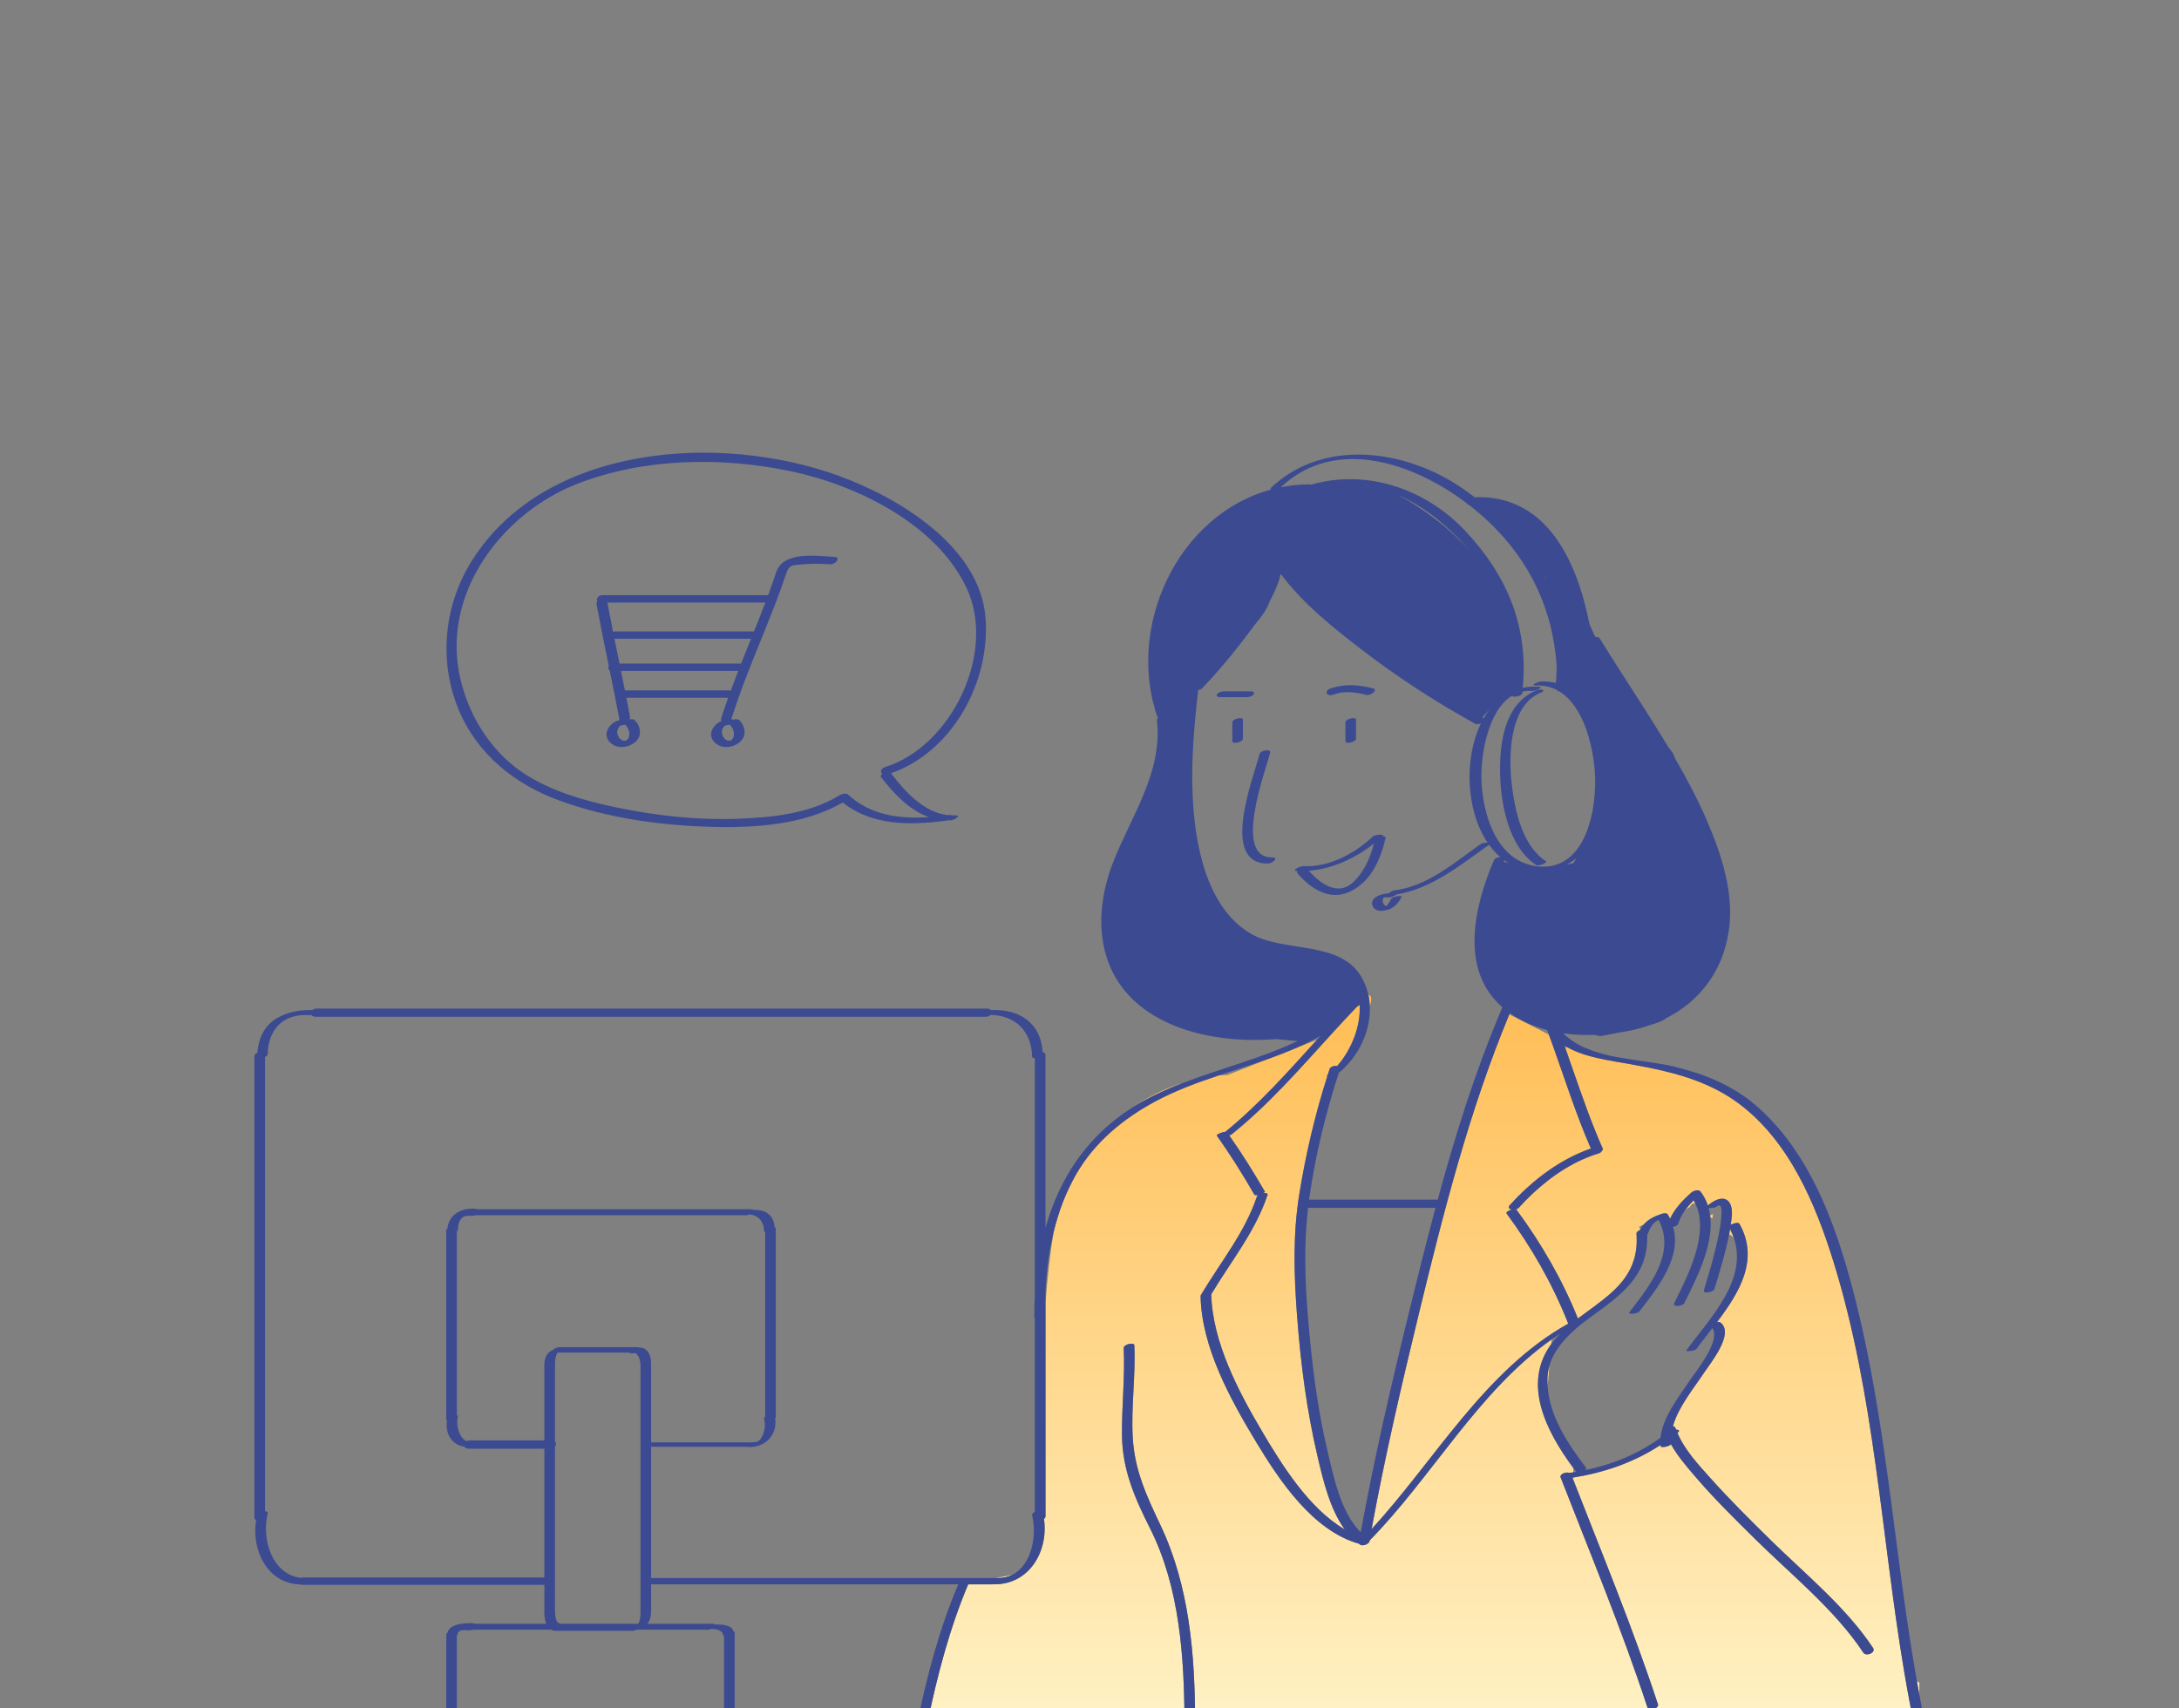
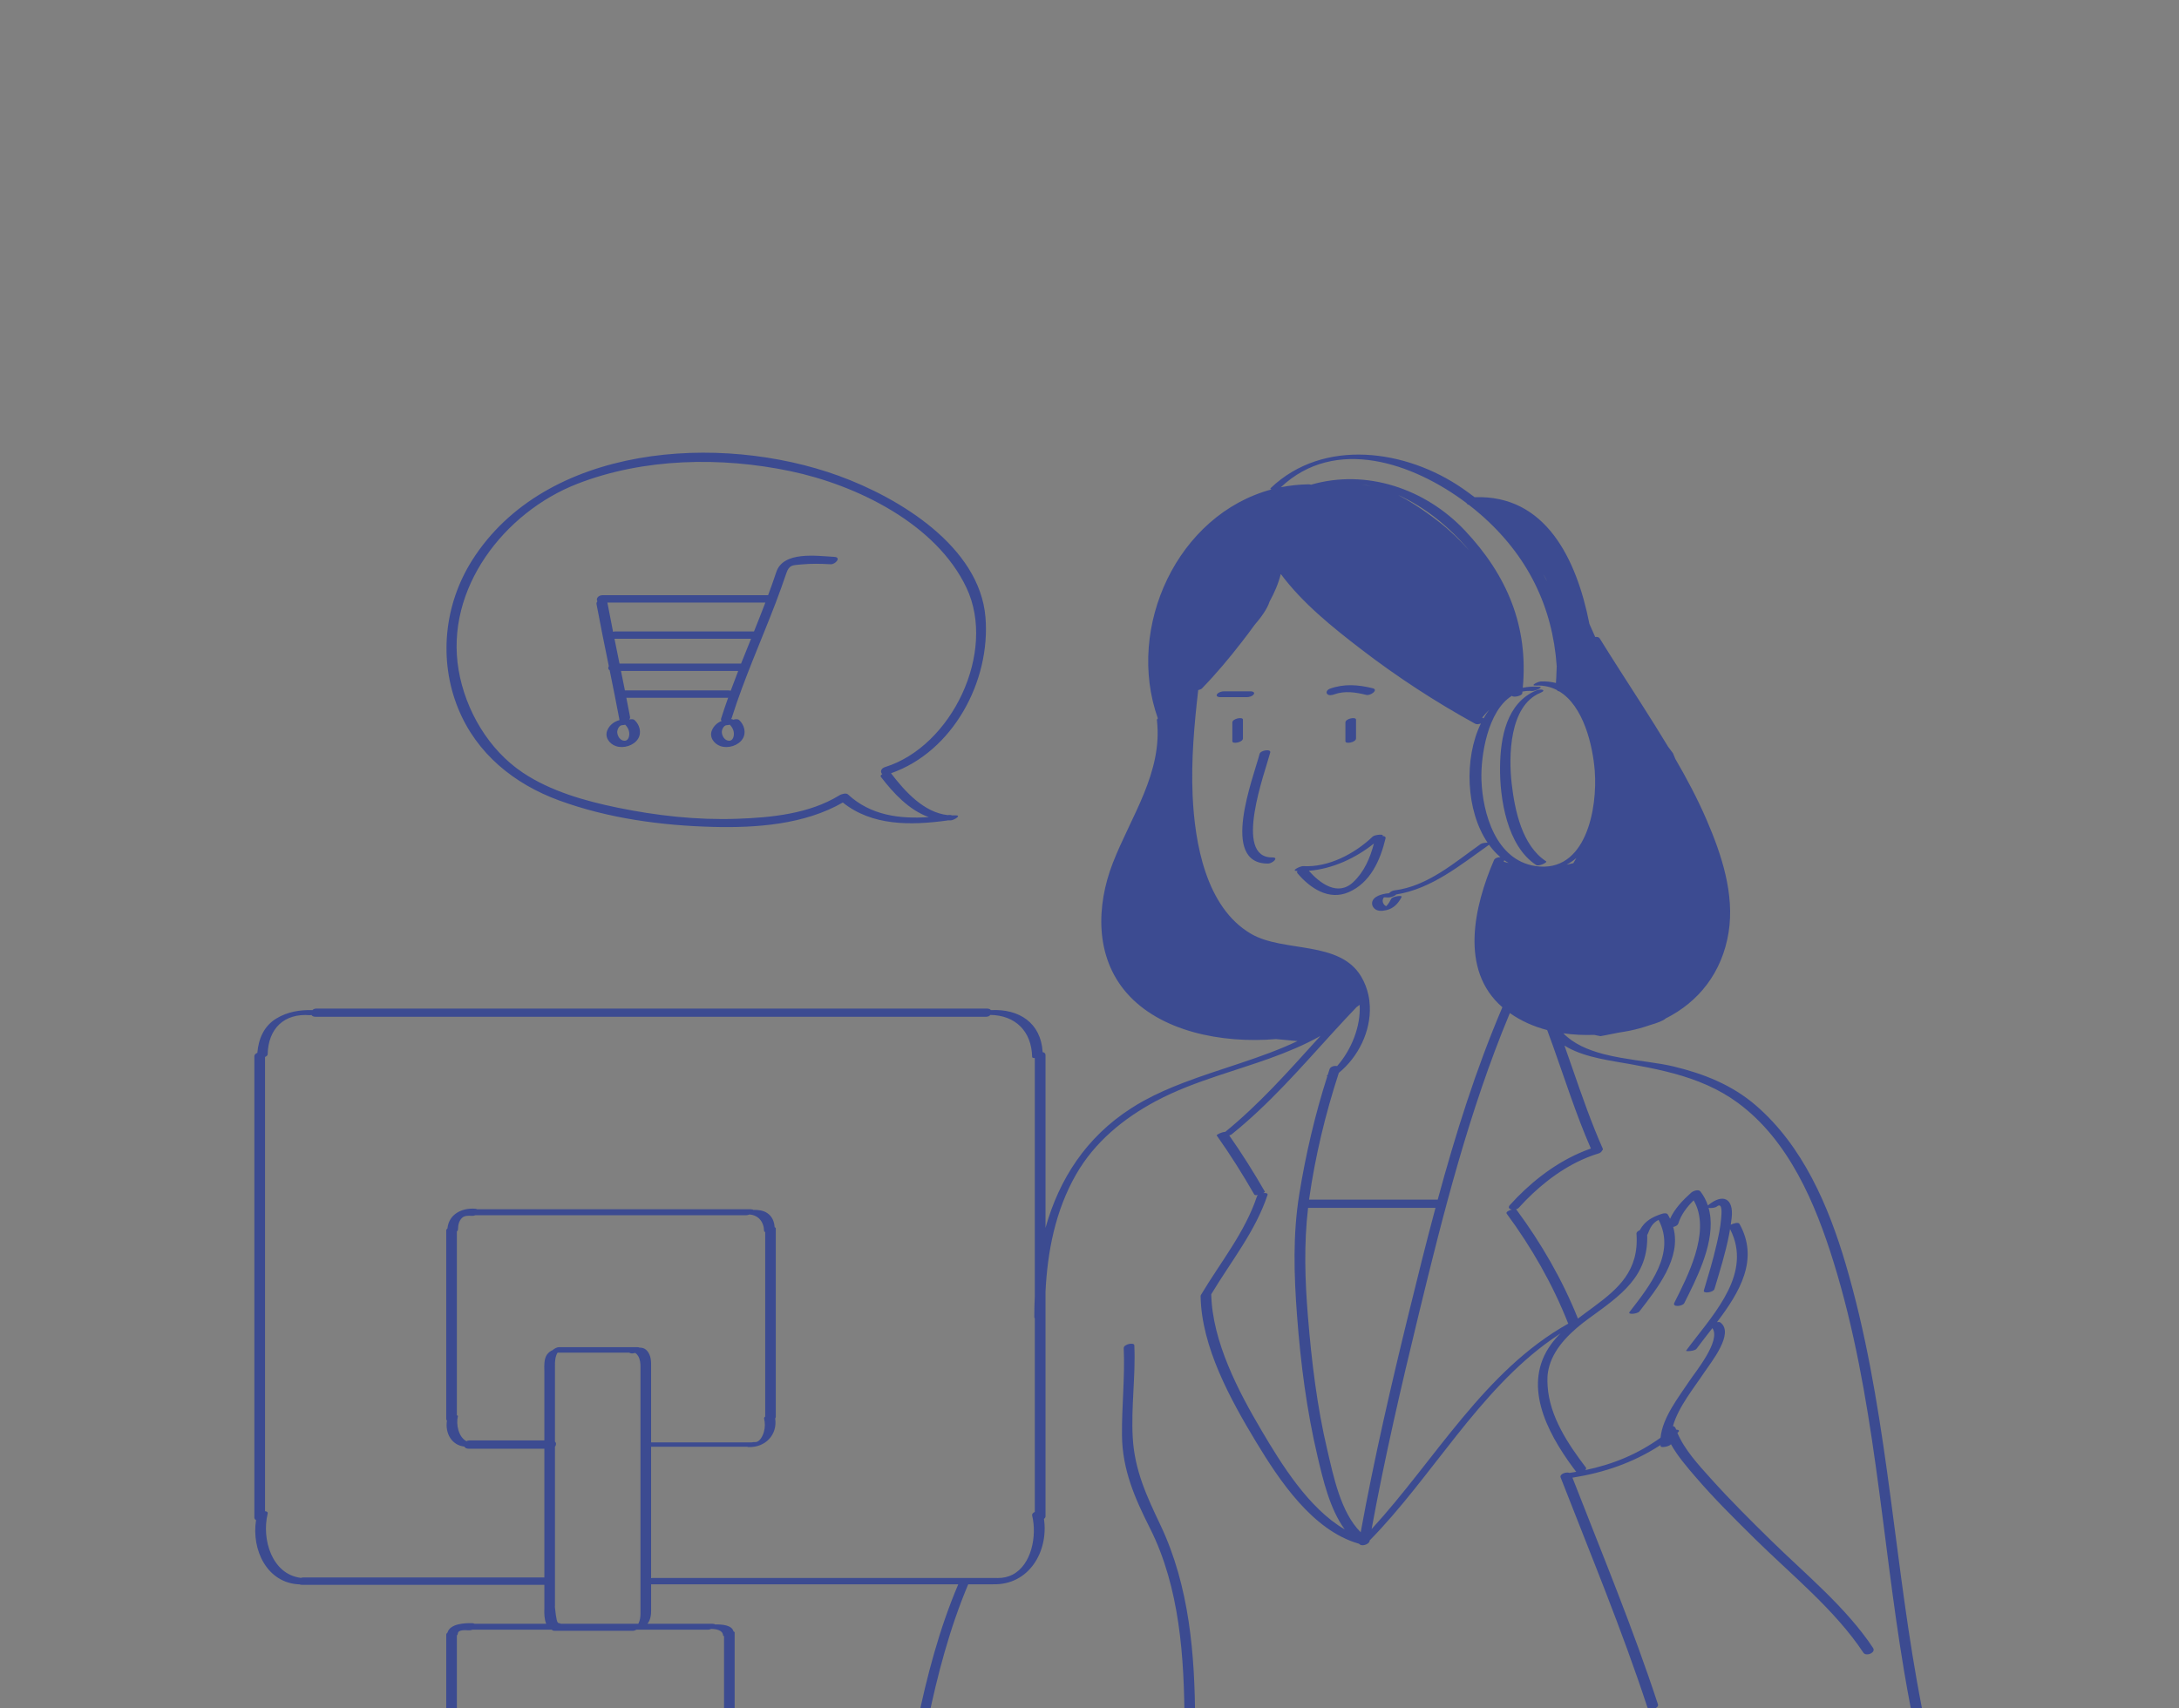
<svg xmlns="http://www.w3.org/2000/svg" width="250" height="196" viewBox="0 0 250 196" fill="none">
  <rect x="0" y="0" width="250" height="196" fill="#808080" stroke="none" />
-   <path d="M193.882 138.522C193.786 138.54 193.69 138.581 193.6 138.655C193.487 138.751 193.382 138.849 193.282 138.95C193.582 138.515 193.935 138.12 194.318 137.741C194.382 137.851 194.441 137.961 194.496 138.076C194.236 138.081 193.962 138.246 193.882 138.522ZM183.962 120.955C184.587 121.119 185.231 121.255 185.879 121.372C185.227 121.223 184.586 121.084 183.962 120.955ZM192.074 140.771C192.039 140.781 192.005 140.79 191.97 140.797C191.979 140.833 191.99 140.869 191.999 140.904C192.015 140.883 192.028 140.86 192.043 140.839C192.053 140.815 192.063 140.793 192.074 140.771ZM196.47 139.78C196.477 139.772 196.484 139.764 196.491 139.755C196.492 139.729 196.494 139.7 196.493 139.673C196.489 139.49 196.531 139.378 196.572 139.316C196.516 139.348 196.423 139.388 196.274 139.43C196.25 139.437 196.229 139.439 196.206 139.443C196.221 139.547 196.233 139.652 196.243 139.758C196.319 139.754 196.396 139.757 196.47 139.78ZM198.494 141.039C198.46 141.242 198.425 141.446 198.386 141.648C198.429 141.664 198.471 141.685 198.514 141.713C198.664 141.813 198.796 141.92 198.919 142.031C198.805 141.702 198.664 141.372 198.494 141.039ZM219.925 192.902C220.017 193.42 220.11 193.937 220.207 194.453V193.11L219.925 192.902ZM141.293 130.185C141.242 130.226 141.146 130.263 141.034 130.292C142.495 132.377 143.85 134.531 145.119 136.739C145.142 136.778 145.069 136.841 144.952 136.907C145.241 136.876 145.491 136.936 145.426 137.129C144.032 141.32 141.213 144.774 138.97 148.521C139.095 153.955 142.077 159.648 144.772 164.206C146.994 167.963 150.131 173.088 154.284 175.505C152.557 173.147 151.782 169.737 151.176 167.178C149.921 161.873 149.224 156.426 148.814 150.994C148.46 146.286 148.316 141.699 149.074 137.018C149.813 132.454 150.876 127.908 152.287 123.498C152.226 123.484 152.209 123.456 152.268 123.411C152.289 123.395 152.309 123.377 152.33 123.361C152.403 123.136 152.472 122.91 152.546 122.686C152.642 122.398 153.094 122.266 153.412 122.335C155.03 120.504 156.145 117.777 155.995 115.311L155.636 115.575C154.707 116.546 153.794 117.532 152.889 118.525C152.836 118.6 152.802 118.649 152.802 118.649L152.761 118.665C149.107 122.677 145.543 126.772 141.293 130.185ZM156.999 114.177C157.093 114.605 157.143 115.038 157.163 115.472C157.395 114.709 157.392 114.21 156.999 114.177ZM179.939 151.886C179.924 151.872 179.912 151.854 179.904 151.835C178.138 147.364 175.717 143.134 172.864 139.27C172.737 139.099 173.105 138.889 173.461 138.802C173.166 138.752 172.971 138.573 173.238 138.278C175.42 135.855 178.124 133.686 181.144 132.345C181.598 132.143 182.059 131.96 182.527 131.797C180.832 127.927 179.572 123.917 178.151 119.95C178.004 119.541 177.854 119.134 177.703 118.726L173.167 116.408C168.553 127.484 165.567 139.314 162.746 150.935C160.773 159.061 158.875 167.238 157.368 175.469C164.691 167.5 170.313 157.272 179.939 151.886ZM135.742 124.262C133.974 124.815 131.909 125.707 129.82 127.152C130.268 126.865 130.728 126.587 131.208 126.323C132.664 125.524 134.188 124.861 135.742 124.262ZM114.445 181.084C115.098 181.093 115.669 180.955 116.161 180.705C115.583 180.855 114.919 180.978 114.254 181.078C114.282 181.078 114.31 181.078 114.339 181.078C114.379 181.077 114.413 181.081 114.445 181.084ZM177.563 159.082L177.763 156.746C177.645 157.157 177.566 157.58 177.545 158.02C177.529 158.378 177.54 158.731 177.563 159.082ZM218.47 191.831C215.832 176.176 215.089 160.073 210.385 144.871C208.296 138.123 205.243 130.846 199.354 126.531C198.268 125.736 197.134 125.098 195.962 124.569C195.62 124.42 195.275 124.273 194.926 124.132C192.455 123.164 189.829 122.619 187.129 122.128C184.829 121.709 182.045 121.392 179.88 120.212C179.77 120.194 179.663 120.178 179.557 120.161C180.689 123.357 181.738 126.575 183.007 129.721C183.29 130.423 183.58 131.122 183.89 131.816C183.924 131.893 183.885 131.972 183.805 132.044C183.746 132.176 183.617 132.302 183.387 132.371C182.748 132.563 182.122 132.803 181.51 133.08C178.736 134.334 176.246 136.384 174.247 138.603C174.168 138.69 174.046 138.749 173.912 138.783C173.952 138.796 173.986 138.815 174.006 138.843C176.841 142.68 179.256 146.862 181.032 151.294L182.883 149.943C185.644 147.894 188.072 145.816 187.757 141.576C187.744 141.403 187.917 141.261 188.136 141.171C188.157 141.131 188.179 141.094 188.202 141.057L188.065 140.757L188.586 140.518C189.101 139.936 189.777 139.581 190.677 139.29C190.858 139.232 191.23 139.167 191.349 139.369C191.447 139.533 191.532 139.696 191.611 139.86C192.159 138.674 193.045 137.75 194.04 136.857C194.248 136.671 194.871 136.436 195.095 136.727C195.474 137.221 195.748 137.751 195.937 138.305C195.946 138.302 195.952 138.297 195.961 138.296C195.98 138.29 195.993 138.286 196.011 138.28C197.706 136.901 198.909 137.552 198.681 139.709C198.652 139.988 198.612 140.265 198.572 140.543C198.894 140.377 199.453 140.234 199.566 140.435C201.876 144.535 199.557 148.335 196.993 151.722C197.148 151.693 197.287 151.693 197.365 151.749C199.067 152.976 196.24 156.419 195.532 157.494C194.409 159.2 192.574 161.415 191.94 163.645C192.084 163.684 192.203 163.769 192.254 163.916C192.27 163.963 192.288 164.008 192.305 164.055C192.59 164.067 192.777 164.165 192.503 164.384C192.485 164.398 192.468 164.41 192.45 164.425C193.274 166.38 194.878 168.103 196.26 169.643C198.476 172.113 200.831 174.454 203.198 176.776C207.16 180.661 211.815 184.453 214.902 189.112C214.931 189.156 214.947 189.199 214.958 189.243C215.075 189.724 214.079 190.091 213.79 189.655C210.513 184.711 205.526 180.72 201.338 176.583C199.022 174.297 196.693 172.002 194.572 169.531C193.565 168.357 192.483 167.115 191.712 165.734C191.531 166 190.55 166.172 190.525 165.962C190.52 165.914 190.52 165.867 190.516 165.82C190.481 165.843 190.446 165.867 190.41 165.89C187.362 167.85 184.068 168.987 180.41 169.57C183.766 178.188 187.336 186.786 190.218 195.573C190.376 196.057 189.163 196.398 189.001 195.899C186.08 186.991 182.451 178.278 179.055 169.543C178.909 169.167 179.66 168.868 180.06 169.021C180.211 168.998 180.363 168.977 180.513 168.953V168.461C177.359 164.202 174.643 158.79 177.976 154.24L178.021 153.705C169.593 159.654 164.28 169.518 157.139 176.78C157.182 177.127 156.393 177.488 156.04 177.248C155.994 177.217 155.951 177.179 155.906 177.146C150.605 175.649 146.769 169.868 144.099 165.445C141.179 160.606 137.848 154.573 137.748 148.759C137.748 148.753 137.75 148.749 137.75 148.743C137.744 148.701 137.756 148.651 137.792 148.59C140.009 144.869 142.827 141.45 144.211 137.291C144.23 137.233 144.276 137.179 144.335 137.132C144.134 137.171 143.959 137.165 143.902 137.068C142.568 134.747 141.142 132.482 139.594 130.297C139.537 130.217 140.192 129.892 140.575 129.889C144.449 126.735 147.751 123.012 151.094 119.323L148.661 120.28C147.664 120.713 146.649 121.108 145.621 121.476L140.818 123.364C140.818 123.364 140.44 123.361 139.787 123.424C137.323 124.249 134.89 125.142 132.612 126.36C128.896 128.347 125.587 131.064 123.467 134.76C122.261 136.861 121.434 139.1 120.878 141.411C120.472 143.843 120.173 146.642 119.953 149.458C119.953 157.639 119.953 165.821 119.953 174.003C119.953 174.119 119.882 174.22 119.776 174.298C120.317 178.036 118.06 181.91 113.947 181.803C113.923 181.807 113.899 181.81 113.877 181.81C112.946 181.81 112.014 181.81 111.083 181.81C108.962 186.829 107.521 192.304 106.43 197.624C106.424 197.654 106.408 197.683 106.389 197.71H135.901C135.873 190.225 135.366 182.168 131.937 175.368C130.201 171.926 128.767 168.651 128.728 164.72C128.694 161.377 129.079 158.056 128.927 154.709C128.906 154.248 130.127 154.004 130.144 154.383C130.305 157.916 129.761 161.447 129.962 164.971C130.178 168.741 131.565 171.691 133.154 175.043C136.472 182.045 137.097 189.901 137.118 197.547C137.118 197.605 137.099 197.66 137.065 197.71H219.565C219.305 196.454 219.064 195.192 218.835 193.927C218.71 193.228 218.588 192.53 218.47 191.831Z" fill="url(#paint0_linear_1098_4803)" />
-   <path d="M145.504 99.097C139.9 99.164 143.801 89.257 144.515 86.511C144.625 86.089 145.852 85.907 145.733 86.362C145.151 88.598 141.445 98.447 145.974 98.393C146.797 98.385 145.966 99.092 145.504 99.097ZM158.965 96.212C158.366 98.716 157.231 101.297 154.735 102.381C152.449 103.373 150.302 101.913 148.868 100.219C148.791 100.128 148.8 100.035 148.859 99.948C148.818 99.946 148.779 99.947 148.737 99.945C148.103 99.906 149.214 99.373 149.511 99.391C152.413 99.565 155.433 97.964 157.492 96.001C157.718 95.785 158.848 95.671 158.619 95.933C158.843 95.939 159.01 96.023 158.965 96.212ZM157.631 96.799C155.524 98.487 152.856 99.713 150.166 99.927C151.442 101.366 153.483 102.898 155.255 101.231C156.529 100.034 157.194 98.456 157.631 96.799ZM154.362 82.908C154.362 83.626 154.362 84.344 154.362 85.062C154.362 85.417 155.579 85.193 155.579 84.736C155.579 84.018 155.579 83.3 155.579 82.582C155.579 82.227 154.362 82.451 154.362 82.908ZM142.605 82.582C142.605 82.226 141.389 82.45 141.389 82.908C141.389 83.626 141.389 84.343 141.389 85.062C141.389 85.417 142.605 85.193 142.605 84.736C142.605 84.018 142.605 83.3 142.605 82.582ZM153.076 79.682C154.294 79.242 155.543 79.444 156.766 79.743C157.242 79.859 158.209 79.155 157.483 78.977C155.8 78.565 154.212 78.442 152.557 79.039C152.353 79.113 152.077 79.396 152.257 79.619C152.452 79.86 152.833 79.77 153.076 79.682ZM143.843 79.674C144.011 79.44 143.702 79.332 143.518 79.332C142.492 79.332 141.466 79.332 140.44 79.332C140.167 79.332 139.805 79.425 139.636 79.66C139.469 79.895 139.777 80.002 139.962 80.002C140.987 80.002 142.013 80.002 143.039 80.002C143.311 80.003 143.675 79.91 143.843 79.674ZM176.297 79.212C172.841 80.646 172.142 84.639 172.102 88.009C172.059 91.654 172.905 97.082 176.245 99.263C176.541 99.456 177.575 98.964 177.391 98.843C174.626 97.039 173.795 92.987 173.44 89.946C173.073 86.793 173.154 80.99 176.724 79.508C177.522 79.177 176.765 79.018 176.297 79.212ZM220.814 197.545C220.888 197.901 219.666 198.2 219.598 197.871C219.586 197.817 219.575 197.762 219.564 197.708C219.305 196.45 219.063 195.189 218.835 193.925C218.709 193.228 218.587 192.53 218.469 191.83C215.831 176.176 215.088 160.072 210.383 144.871C208.295 138.122 205.242 130.846 199.353 126.531C198.267 125.736 197.133 125.098 195.961 124.568C195.619 124.414 195.273 124.268 194.925 124.131C192.454 123.163 189.828 122.619 187.128 122.128C184.827 121.709 182.044 121.392 179.879 120.211C179.747 120.139 179.62 120.062 179.493 119.982C179.514 120.042 179.535 120.101 179.556 120.161C180.688 123.357 181.736 126.574 183.006 129.721C183.289 130.423 183.579 131.122 183.889 131.815C183.923 131.893 183.884 131.971 183.804 132.043C183.745 132.175 183.616 132.301 183.386 132.371C182.747 132.563 182.121 132.803 181.508 133.08C178.735 134.333 176.245 136.384 174.246 138.602C174.167 138.689 174.045 138.748 173.911 138.782C173.951 138.795 173.985 138.813 174.005 138.842C176.84 142.68 179.255 146.86 181.031 151.293C181.033 151.3 181.036 151.306 181.039 151.313C181.652 150.843 182.275 150.393 182.882 149.943C185.643 147.894 188.071 145.816 187.756 141.574C187.743 141.402 187.916 141.259 188.135 141.17C188.157 141.13 188.179 141.093 188.202 141.056C188.319 140.859 188.445 140.677 188.586 140.518C189.101 139.935 189.777 139.58 190.676 139.29C190.858 139.23 191.229 139.167 191.349 139.368C191.447 139.531 191.532 139.695 191.61 139.859C192.159 138.672 193.045 137.75 194.04 136.856C194.247 136.67 194.871 136.435 195.095 136.726C195.474 137.22 195.748 137.75 195.937 138.304C195.941 138.314 195.944 138.326 195.947 138.336C195.963 138.32 195.976 138.306 195.997 138.289C196.001 138.285 196.005 138.283 196.01 138.28C197.705 136.9 198.908 137.551 198.681 139.708C198.652 139.987 198.612 140.264 198.572 140.542C198.893 140.376 199.452 140.233 199.565 140.434C201.875 144.534 199.557 148.334 196.992 151.722C197.148 151.692 197.287 151.692 197.364 151.748C199.067 152.975 196.24 156.417 195.532 157.493C194.408 159.2 192.573 161.414 191.94 163.644C192.084 163.683 192.202 163.768 192.253 163.916C192.269 163.962 192.288 164.008 192.305 164.054C192.589 164.067 192.776 164.164 192.502 164.383C192.485 164.397 192.467 164.41 192.449 164.424C193.273 166.38 194.877 168.102 196.259 169.643C198.475 172.113 200.83 174.454 203.198 176.776C207.159 180.66 211.814 184.452 214.902 189.111C214.93 189.155 214.946 189.198 214.957 189.241C215.075 189.723 214.078 190.091 213.789 189.654C210.512 184.711 205.526 180.719 201.337 176.583C199.021 174.296 196.692 172.001 194.571 169.53C193.564 168.357 192.483 167.115 191.711 165.733C191.531 165.999 190.55 166.171 190.524 165.961C190.519 165.914 190.52 165.866 190.516 165.82C190.48 165.843 190.445 165.866 190.41 165.889C187.361 167.85 184.067 168.987 180.409 169.57C183.765 178.188 187.335 186.785 190.217 195.573C190.376 196.057 189.163 196.397 189 195.899C186.079 186.991 182.45 178.278 179.054 169.543C178.908 169.167 179.659 168.868 180.059 169.02C180.21 168.998 180.362 168.976 180.512 168.953C180.626 168.935 180.738 168.914 180.851 168.895C180.836 168.883 180.821 168.871 180.808 168.856C180.709 168.724 180.611 168.593 180.512 168.461C177.358 164.202 174.643 158.789 177.975 154.239C178.274 153.831 178.617 153.429 179.017 153.036C179.026 153.028 179.034 153.021 179.042 153.012C178.697 153.236 178.357 153.467 178.021 153.703C169.593 159.652 164.28 169.517 157.138 176.779C157.182 177.126 156.393 177.486 156.04 177.247C155.994 177.216 155.951 177.177 155.905 177.144C150.605 175.647 146.769 169.867 144.099 165.444C141.178 160.604 137.848 154.572 137.748 148.758C137.748 148.752 137.75 148.748 137.75 148.742C137.743 148.7 137.756 148.649 137.792 148.589C140.009 144.867 142.827 141.448 144.211 137.291C144.23 137.231 144.276 137.178 144.335 137.131C144.134 137.169 143.959 137.163 143.902 137.066C142.568 134.746 141.142 132.481 139.594 130.296C139.537 130.216 140.192 129.89 140.575 129.887C144.449 126.734 147.751 123.011 151.093 119.322C151.227 119.174 151.361 119.028 151.495 118.88C150.575 119.396 149.628 119.859 148.661 120.279C147.664 120.711 146.649 121.107 145.62 121.475C143.696 122.163 141.732 122.772 139.787 123.423C137.323 124.248 134.89 125.141 132.612 126.359C128.896 128.346 125.587 131.063 123.467 134.759C122.261 136.859 121.433 139.099 120.878 141.41C120.345 143.628 120.066 145.914 119.953 148.209C119.953 148.624 119.953 149.04 119.953 149.458C119.953 157.639 119.953 165.82 119.953 174.002C119.953 174.119 119.882 174.22 119.776 174.297C120.316 178.036 118.06 181.909 113.947 181.803C113.923 181.806 113.899 181.809 113.877 181.809C112.945 181.809 112.014 181.809 111.083 181.809C108.962 186.829 107.521 192.304 106.43 197.624C106.423 197.653 106.408 197.682 106.388 197.71C106.164 198.029 105.141 198.174 105.218 197.796C106.321 192.415 107.781 186.874 109.942 181.809C98.196 181.809 86.449 181.809 74.703 181.809C74.703 182.789 74.703 183.768 74.703 184.748C74.703 184.749 74.705 184.752 74.705 184.753C74.716 185.299 74.633 185.902 74.285 186.334C76.766 186.334 79.246 186.334 81.726 186.334C81.896 186.334 81.992 186.364 82.037 186.411C82.774 186.398 83.978 186.46 84.155 187.212C84.236 187.236 84.288 187.278 84.288 187.345C84.288 190.328 84.288 193.31 84.288 196.294C84.288 196.343 84.271 196.389 84.243 196.432C84.32 196.813 84.062 197.19 83.744 197.408C83.109 197.843 82.328 198.01 81.566 197.994C81.491 197.993 81.359 197.979 81.276 197.933C72.028 197.933 62.78 197.933 53.532 197.933C53.446 197.945 53.361 197.954 53.276 197.956C52.632 197.969 50.949 197.653 51.248 196.688C51.218 196.645 51.199 196.594 51.199 196.529C51.199 193.546 51.199 190.563 51.199 187.58C51.199 187.49 51.257 187.408 51.345 187.339C51.635 186.302 53.381 186.239 54.22 186.269C54.297 186.272 54.376 186.296 54.442 186.333C57.184 186.333 59.926 186.333 62.668 186.333C62.447 185.824 62.434 185.152 62.453 184.644C62.453 184.638 62.455 184.634 62.456 184.628C62.456 183.707 62.456 182.785 62.456 181.864C53.19 181.864 43.924 181.864 34.658 181.864C34.538 181.864 34.444 181.845 34.368 181.814C30.636 181.678 28.836 177.853 29.377 174.433C29.26 174.377 29.182 174.28 29.182 174.129C29.182 156.487 29.182 138.845 29.182 121.204C29.182 121.034 29.332 120.897 29.526 120.814C29.66 119.217 30.274 117.741 31.719 116.869C32.967 116.115 34.403 115.866 35.839 115.917C35.948 115.812 36.105 115.738 36.304 115.738C61.947 115.738 87.589 115.738 113.232 115.738C113.461 115.738 113.608 115.812 113.689 115.917C116.902 115.741 119.433 117.363 119.623 120.732C119.81 120.767 119.953 120.874 119.953 121.075C119.953 127.684 119.953 134.292 119.953 140.901C121.51 135.337 124.602 130.489 129.821 127.153C130.269 126.866 130.729 126.588 131.209 126.324C132.665 125.525 134.188 124.862 135.743 124.263C140.089 122.591 144.693 121.448 148.868 119.468C148.324 119.415 147.436 119.329 146.401 119.24C140.12 119.766 133.09 118.342 129.25 113.931C125.629 109.772 125.766 103.953 127.674 99.035C129.746 93.696 133.418 88.64 132.735 82.647C132.726 82.57 132.768 82.499 132.841 82.436C129.118 71.944 135.124 59.031 145.894 56.161C145.762 56.142 145.701 56.092 145.8 55.997C151.863 50.222 161.357 51.587 167.799 56.049C168.265 56.372 168.728 56.708 169.186 57.057C177.284 56.752 180.879 64.079 182.356 71.598C182.59 72.127 182.818 72.639 183.021 73.096C183.236 73.066 183.442 73.106 183.535 73.256C185.056 75.719 186.64 78.142 188.197 80.583C189.274 82.272 190.352 83.972 191.39 85.697L191.942 86.436L192.21 87.081C193.528 89.345 194.755 91.658 195.791 94.058C197.513 98.043 199.032 102.607 198.322 107.011C197.579 111.614 194.886 114.979 191.1 116.876C191.099 116.878 191.096 116.88 191.095 116.882C190.854 117.119 190.16 117.383 189.286 117.639C188.54 117.902 187.763 118.12 186.958 118.282C186.55 118.363 186.134 118.432 185.716 118.496C184.53 118.742 183.623 118.903 183.623 118.903C183.623 118.903 183.35 118.848 182.898 118.757C181.719 118.796 180.533 118.745 179.37 118.578C180.532 119.779 182.171 120.485 183.962 120.954C184.588 121.118 185.231 121.253 185.879 121.37C188.041 121.763 190.249 121.959 191.982 122.374C195.453 123.205 198.702 124.486 201.436 126.838C206.829 131.482 209.776 138.345 211.75 145.031C216.346 160.6 217.095 176.966 219.926 192.9C220.018 193.417 220.111 193.935 220.208 194.451C220.398 195.486 220.6 196.517 220.814 197.545ZM62.454 165.294C62.454 162.616 62.454 159.938 62.454 157.26C62.434 156.698 62.415 155.923 62.761 155.44C62.93 155.203 63.155 155.039 63.408 154.93C63.573 154.764 63.922 154.591 64.14 154.591C67.123 154.591 70.106 154.591 73.089 154.591C73.232 154.591 73.32 154.611 73.37 154.643C73.649 154.639 73.92 154.707 74.13 154.897C74.603 155.327 74.713 155.994 74.701 156.604C74.701 159.576 74.701 162.549 74.701 165.521C74.701 165.521 74.703 165.521 74.704 165.521C78.547 165.521 82.389 165.521 86.232 165.521C86.369 165.491 86.51 165.479 86.647 165.484C87.174 165.502 87.526 164.744 87.641 164.318C87.78 163.805 87.791 163.304 87.666 162.787C87.646 162.705 87.699 162.625 87.792 162.555C87.792 155.494 87.792 148.433 87.792 141.372C87.716 141.358 87.667 141.329 87.666 141.284C87.641 140.191 87.004 139.434 85.972 139.369C85.859 139.418 85.744 139.451 85.647 139.451C75.283 139.451 64.918 139.451 54.554 139.451C54.408 139.511 54.244 139.534 54.102 139.523C53.745 139.494 53.275 139.49 53 139.766C52.645 140.123 52.557 140.58 52.546 141.069C52.544 141.166 52.493 141.253 52.416 141.324C52.416 148.352 52.416 155.381 52.416 162.41C52.498 162.429 52.546 162.465 52.532 162.522C52.309 163.442 52.596 164.914 53.518 165.382C53.612 165.328 53.729 165.293 53.864 165.293C56.728 165.294 59.591 165.294 62.454 165.294ZM63.635 155.273C63.724 155.267 63.789 155.258 63.843 155.247C63.772 155.26 63.701 155.268 63.635 155.273ZM63.853 155.244C63.898 155.236 63.932 155.228 63.956 155.219C63.955 155.219 63.954 155.219 63.953 155.219C63.92 155.228 63.887 155.239 63.853 155.244ZM73.021 187.015C72.885 187.088 72.738 187.138 72.614 187.138C69.631 187.138 66.648 187.138 63.664 187.138C63.449 187.138 63.347 187.088 63.321 187.015C60.285 187.015 57.249 187.015 54.213 187.015C54.072 187.068 53.917 187.089 53.778 187.084C53.449 187.072 52.563 186.974 52.531 187.451C52.525 187.538 52.482 187.614 52.417 187.681C52.417 190.51 52.417 193.341 52.417 196.172C52.502 196.187 52.557 196.223 52.517 196.298C52.062 197.173 53.515 197.47 54.064 197.459C54.109 197.458 54.139 197.468 54.169 197.476C63.342 197.476 72.516 197.476 81.689 197.476C81.819 197.436 81.954 197.413 82.068 197.415C82.356 197.421 82.707 197.443 82.907 197.192C83.062 196.998 83.073 196.784 82.96 196.567C82.926 196.502 82.975 196.425 83.07 196.354C83.07 193.489 83.07 190.623 83.07 187.757C83.005 187.741 82.963 187.713 82.96 187.67C82.919 187.054 82.165 186.938 81.589 186.927C81.471 186.981 81.351 187.016 81.249 187.016C78.507 187.015 75.763 187.015 73.021 187.015ZM73.229 186.332C73.239 186.314 73.252 186.299 73.262 186.28C73.429 185.933 73.482 185.568 73.485 185.188C73.485 185.187 73.484 185.187 73.484 185.187C73.484 175.768 73.484 166.35 73.484 156.932C73.493 156.486 73.452 155.995 73.213 155.605C73.134 155.474 73.026 155.346 72.892 155.267C72.883 155.261 72.871 155.259 72.861 155.254C72.673 155.31 72.47 155.335 72.299 155.277C72.253 155.262 72.228 155.242 72.21 155.22C69.469 155.22 66.728 155.22 63.987 155.22C63.959 155.246 63.916 155.298 63.873 155.4C63.818 155.532 63.77 155.669 63.742 155.811C63.668 156.184 63.657 156.556 63.671 156.936C63.671 159.766 63.671 162.597 63.671 165.429C63.84 165.583 63.826 165.84 63.671 166.024C63.671 172.121 63.671 178.218 63.671 184.315C63.671 184.344 63.666 184.374 63.657 184.401C63.671 184.44 63.681 184.481 63.678 184.531C63.664 184.925 63.667 185.336 63.778 185.719C63.823 185.872 63.914 186.247 64.117 186.261C64.198 186.266 64.282 186.292 64.352 186.334C67.311 186.332 70.27 186.332 73.229 186.332ZM116.159 180.704C118.355 179.584 118.986 176.242 118.421 173.913C118.38 173.745 118.523 173.597 118.723 173.497C118.723 166.096 118.723 158.695 118.723 151.294C118.688 151.25 118.667 151.197 118.667 151.129C118.665 150.344 118.685 149.562 118.723 148.788C118.723 139.664 118.723 130.541 118.723 121.417C118.551 121.419 118.423 121.382 118.421 121.295C118.353 118.29 116.451 116.509 113.633 116.467C113.525 116.59 113.355 116.679 113.136 116.679C87.493 116.679 61.851 116.679 36.208 116.679C35.963 116.679 35.81 116.595 35.734 116.477C35.664 116.494 35.604 116.503 35.561 116.499C32.587 116.252 30.776 118.043 30.709 120.982C30.707 121.11 30.578 121.216 30.407 121.292C30.407 138.667 30.407 156.041 30.407 173.417C30.609 173.431 30.754 173.515 30.711 173.691C29.991 176.659 31.214 180.668 34.524 181.067C34.6 181.04 34.684 181.023 34.778 181.023C44.003 181.023 53.229 181.023 62.454 181.023C62.454 176.097 62.454 171.172 62.454 166.246C59.56 166.246 56.667 166.246 53.773 166.246C53.5 166.246 53.342 166.141 53.275 166.002C51.813 165.837 51.053 164.471 51.278 163.02C51.228 162.973 51.197 162.912 51.197 162.829C51.197 155.619 51.197 148.409 51.197 141.2C51.197 141.111 51.252 141.031 51.336 140.963C51.498 139.344 52.983 138.579 54.541 138.709C54.612 138.715 54.686 138.736 54.75 138.769C65.207 138.769 75.665 138.769 86.122 138.769C86.284 138.769 86.379 138.796 86.427 138.839C86.983 138.822 87.579 138.897 88.039 139.212C88.596 139.595 88.832 140.179 88.874 140.828C88.956 140.852 89.008 140.895 89.008 140.96C89.008 148.17 89.008 155.38 89.008 162.59C89.008 162.653 88.981 162.71 88.938 162.763C89.222 164.644 87.803 166.126 85.877 166.055C85.814 166.053 85.766 166.039 85.731 166.017C82.054 166.017 78.377 166.017 74.701 166.017C74.701 171.046 74.701 176.074 74.701 181.101C74.755 181.087 74.808 181.078 74.858 181.078C87.989 181.078 101.121 181.078 114.253 181.078C114.281 181.078 114.309 181.078 114.338 181.078C114.378 181.078 114.411 181.081 114.444 181.085C115.097 181.092 115.668 180.955 116.159 180.704ZM170.863 81.445C170.54 81.775 170.26 82.099 170.06 82.341C170.112 82.37 170.163 82.4 170.214 82.428C170.412 82.081 170.629 81.753 170.863 81.445ZM168.552 63.147C166.336 60.527 163.526 58.191 160.389 56.801C161.515 57.375 163.096 58.328 165.125 59.909C166.387 60.891 167.543 62.026 168.552 63.147ZM157.367 55.797C156.975 55.711 156.579 55.638 156.182 55.585L157.367 55.797ZM157.161 115.472C157.286 118.344 155.842 121.288 153.606 123.114C152.068 127.814 150.887 132.719 150.198 137.61C150.196 137.627 150.194 137.643 150.191 137.661C155.111 137.661 160.032 137.661 164.952 137.661C166.991 130.151 169.33 122.708 172.371 115.587C167.409 111.293 169.147 103.965 171.406 98.703C171.501 98.484 171.844 98.358 172.138 98.357C171.656 97.946 171.223 97.471 170.839 96.94C170.835 96.944 170.834 96.946 170.83 96.949C167.549 99.271 164.258 101.997 160.182 102.644C160.153 102.695 160.083 102.738 160.051 102.757C159.817 102.899 159.466 103.013 159.19 102.987C159.106 102.979 159.021 102.973 158.935 102.971C158.917 102.97 158.834 102.973 158.791 102.973C158.781 102.982 158.771 102.99 158.762 103C158.752 103.012 158.733 103.035 158.728 103.043C158.591 103.26 158.605 103.527 158.761 103.759C158.815 103.84 158.915 103.932 159.029 103.991C159.054 103.969 159.078 103.947 159.101 103.923C159.311 103.703 159.466 103.436 159.603 103.166C159.708 102.958 160.119 102.877 160.318 102.842C160.371 102.832 160.898 102.755 160.802 102.945C160.434 103.669 159.888 104.25 159.072 104.44C158.546 104.561 157.918 104.614 157.568 104.121C157.34 103.801 157.381 103.396 157.65 103.115C157.902 102.852 158.292 102.705 158.636 102.617C158.88 102.554 159.129 102.516 159.379 102.501C159.473 102.363 159.734 102.206 159.997 102.173C163.789 101.703 166.868 98.986 169.883 96.853C170.011 96.762 170.396 96.693 170.67 96.697C168.19 93.024 167.944 87.05 169.903 83.022C169.673 83.109 169.413 83.142 169.263 83.059C164.694 80.549 160.285 77.672 156.152 74.494C152.857 71.961 149.455 69.232 146.945 65.865C146.68 66.948 146.222 68.011 145.659 69.034C145.404 69.86 144.699 70.837 143.94 71.714C143.463 72.377 142.979 73.011 142.521 73.606C141.076 75.481 139.547 77.306 137.898 79.005C137.821 79.084 137.657 79.147 137.474 79.187C137.011 83.202 136.656 87.229 136.831 91.257C137.067 96.685 138.336 104.125 143.53 107.157C147.267 109.339 153.687 107.879 156.173 112.068C156.571 112.741 156.838 113.451 156.998 114.178C157.092 114.605 157.142 115.037 157.161 115.472ZM158.698 102.979C158.702 102.977 158.703 102.977 158.707 102.976H158.705C158.703 102.977 158.702 102.977 158.698 102.979ZM177.066 65.884C177.219 66.168 177.365 66.453 177.505 66.741C177.374 66.427 177.227 66.141 177.066 65.884ZM180.851 98.467C180.51 98.758 180.138 99.011 179.738 99.225L180.511 99.054C180.511 99.054 180.636 98.847 180.851 98.467ZM173.089 99.036C172.917 98.934 172.748 98.827 172.587 98.71C172.581 98.739 172.573 98.769 172.56 98.802C172.547 98.831 172.534 98.862 172.522 98.891L173.089 99.036ZM161.661 150.562C162.635 146.587 163.628 142.588 164.697 138.604C159.824 138.604 154.951 138.604 150.078 138.604C149.589 142.787 149.72 146.905 150.065 151.118C150.486 156.241 151.101 161.396 152.286 166.404C152.976 169.319 153.798 173.531 156.115 175.834C157.66 167.355 159.611 158.927 161.661 150.562ZM146.953 55.914C147.97 55.712 149.025 55.595 150.115 55.579C150.24 55.576 150.336 55.594 150.412 55.623C156.748 53.777 163.539 56.076 168.055 60.862C172.921 66.019 175.369 71.883 174.71 78.924C175.298 78.804 175.927 78.761 176.599 78.811C177.2 78.856 176.056 79.311 175.806 79.292C175.402 79.262 175.025 79.291 174.67 79.365C174.662 79.433 174.66 79.499 174.651 79.567C174.616 79.856 173.611 80.08 173.466 79.845C170.684 81.558 169.872 86.748 169.968 89.491C170.103 93.361 171.636 98.7 176.15 99.382C181.976 100.261 183.306 92.746 182.967 88.443C182.736 85.515 181.677 81.013 178.887 79.332C178.758 79.323 178.669 79.285 178.671 79.215C178.671 79.213 178.671 79.21 178.671 79.209C177.97 78.835 177.166 78.634 176.244 78.672C175.441 78.705 176.465 78.213 176.777 78.2C177.402 78.174 177.979 78.24 178.514 78.375C178.527 78.196 178.576 77.477 178.605 76.451C178.13 69.596 175.253 63.721 169.863 59.029C169.438 58.658 168.992 58.295 168.53 57.938C168.385 57.905 168.3 57.829 168.264 57.736C162.159 53.126 153.197 50.018 146.953 55.914ZM154.282 175.505C152.555 173.147 151.78 169.737 151.174 167.178C149.919 161.873 149.222 156.427 148.813 150.995C148.458 146.286 148.314 141.699 149.072 137.018C149.811 132.454 150.874 127.908 152.285 123.499C152.224 123.484 152.207 123.456 152.266 123.412C152.287 123.396 152.308 123.377 152.328 123.361C152.401 123.137 152.47 122.91 152.544 122.686C152.64 122.398 153.092 122.266 153.41 122.335C155.029 120.504 156.143 117.777 155.993 115.311L155.635 115.575C154.705 116.546 153.793 117.533 152.887 118.525C152.844 118.572 152.802 118.619 152.759 118.666C149.105 122.678 145.541 126.772 141.291 130.186C141.239 130.227 141.143 130.264 141.032 130.293C142.492 132.378 143.848 134.532 145.117 136.74C145.139 136.779 145.067 136.842 144.95 136.908C145.239 136.876 145.488 136.937 145.424 137.13C144.03 141.321 141.211 144.774 138.967 148.522C139.092 153.956 142.075 159.649 144.769 164.206C146.992 167.964 150.129 173.088 154.282 175.505ZM182.291 151.296C180.448 152.638 178.418 154.457 177.761 156.746C177.643 157.157 177.564 157.58 177.544 158.02C177.527 158.379 177.538 158.731 177.562 159.082C177.796 162.556 179.885 165.681 181.939 168.388C182.02 168.496 181.978 168.606 181.873 168.701C185.03 168.047 187.858 166.89 190.517 164.984C190.745 162.634 192.628 160.285 193.832 158.464C194.483 157.477 197.488 153.842 196.465 152.409C195.835 153.223 195.208 154.012 194.648 154.774C194.436 155.063 193.37 155.098 193.449 154.993C196.193 151.257 200.578 146.87 198.918 142.031C198.804 141.703 198.664 141.373 198.493 141.04C198.459 141.243 198.424 141.447 198.385 141.649C197.978 143.774 197.318 145.86 196.7 147.923C196.583 148.315 195.366 148.489 195.486 148.087C196.008 146.346 196.537 144.605 196.94 142.832C197.161 141.859 197.387 140.869 197.466 139.872C197.501 139.424 197.692 137.864 196.963 138.46C196.794 138.599 196.295 138.665 196.031 138.605C196.108 138.879 196.165 139.16 196.204 139.445C196.219 139.55 196.232 139.655 196.242 139.76C196.545 143.059 194.575 146.877 193.238 149.541C193.051 149.914 191.829 150.039 192.1 149.497C193.63 146.449 196.174 141.543 194.494 138.076C194.44 137.963 194.381 137.852 194.316 137.742C193.933 138.121 193.581 138.517 193.28 138.951C192.974 139.393 192.722 139.873 192.549 140.421C192.499 140.581 192.297 140.703 192.072 140.772C192.038 140.781 192.003 140.791 191.968 140.798C191.977 140.833 191.988 140.87 191.997 140.905C192.908 144.382 190.183 147.795 188.084 150.503C187.881 150.765 186.681 150.913 186.968 150.542C189.269 147.574 192.3 143.796 190.292 139.986C189.6 140.34 189.338 140.849 189.044 141.617C189.033 141.646 189.011 141.675 188.986 141.702C189.141 146.514 185.905 148.663 182.291 151.296ZM182.525 131.797C180.83 127.927 179.57 123.917 178.149 119.95C178.003 119.541 177.852 119.134 177.701 118.726C177.638 118.553 177.575 118.379 177.51 118.206C175.98 117.805 174.528 117.172 173.23 116.256C173.209 116.306 173.186 116.356 173.165 116.407C168.552 127.484 165.565 139.313 162.745 150.935C160.772 159.061 158.874 167.238 157.366 175.469C164.689 167.499 170.312 157.271 179.938 151.886C179.923 151.872 179.911 151.854 179.903 151.835C178.137 147.364 175.717 143.134 172.863 139.27C172.736 139.099 173.104 138.889 173.46 138.802C173.165 138.752 172.97 138.573 173.237 138.278C175.42 135.855 178.124 133.686 181.143 132.345C181.596 132.143 182.057 131.96 182.525 131.797ZM52.556 81.277C50.308 75.732 50.959 69.381 54.154 64.32C62.588 50.957 82.6 49.644 96.24 54.604C103.123 57.107 112.401 62.695 113.066 70.849C113.662 78.156 109.339 86.252 102.227 88.734C103.825 90.823 105.991 93.233 108.738 93.538C108.758 93.535 108.779 93.533 108.799 93.53C109.009 93.502 109.138 93.522 109.206 93.57C109.337 93.572 109.466 93.578 109.599 93.57C110.411 93.527 109.461 94.12 109.093 94.139C108.972 94.146 108.855 94.141 108.737 94.141C108.699 94.15 108.661 94.159 108.622 94.165C104.482 94.723 100.065 94.787 96.698 92.091C92.303 94.62 86.766 95.019 81.811 94.89C75.871 94.737 69.754 93.907 64.148 91.855C59 89.97 54.671 86.493 52.556 81.277ZM52.616 76.883C53.4 81.496 56.05 86.043 59.997 88.674C63.189 90.801 67.114 91.913 70.835 92.679C75.335 93.605 79.972 94.123 84.571 93.959C88.512 93.819 92.827 93.394 96.267 91.29C96.547 91.102 97.085 90.975 97.278 91.155C99.885 93.575 103.211 93.993 106.561 93.765C104.316 92.969 102.518 91.047 101.065 89.145C100.986 89.041 101.072 88.926 101.225 88.83C100.978 88.629 101.036 88.181 101.538 88.026C109.183 85.659 114.378 74.845 110.886 67.451C107.41 60.09 98.257 55.654 90.69 54.068C82.754 52.403 73.84 52.551 66.209 55.53C57.859 58.789 51.033 67.555 52.616 76.883ZM68.547 68.997C68.338 68.754 68.612 68.303 69.108 68.303C75.448 68.303 81.788 68.303 88.127 68.303C88.454 67.421 88.772 66.538 89.066 65.645C89.865 63.224 93.673 63.791 95.727 63.904C96.552 63.95 95.861 64.781 95.295 64.75C94.181 64.688 93.046 64.662 91.935 64.772C90.957 64.868 90.553 64.797 90.224 65.761C89.84 66.886 89.443 68.004 89.02 69.114C87.337 73.527 85.378 77.856 83.96 82.367C83.943 82.42 83.912 82.468 83.874 82.513C83.959 82.514 84.055 82.54 84.126 82.588C84.381 82.511 84.662 82.5 84.799 82.624C85.38 83.154 85.648 84.064 85.211 84.772C84.719 85.567 83.544 85.917 82.671 85.623C81.922 85.371 81.337 84.589 81.688 83.785C81.915 83.264 82.318 82.926 82.797 82.729C82.726 82.673 82.693 82.59 82.73 82.472C82.984 81.663 83.259 80.863 83.542 80.066C83.512 80.069 83.483 80.073 83.451 80.073C79.588 80.073 75.724 80.073 71.861 80.073C72.004 80.8 72.148 81.527 72.284 82.256C72.306 82.373 72.266 82.479 72.191 82.569C72.427 82.509 72.672 82.509 72.797 82.623C73.378 83.153 73.647 84.064 73.209 84.771C72.718 85.566 71.543 85.916 70.67 85.622C69.92 85.37 69.336 84.588 69.686 83.784C69.958 83.163 70.478 82.8 71.083 82.63C71.077 82.614 71.07 82.6 71.067 82.582C70.714 80.689 70.332 78.803 69.948 76.918C69.764 76.81 69.749 76.612 69.852 76.443C69.368 74.073 68.882 71.704 68.439 69.327C68.417 69.202 68.463 69.09 68.547 68.997ZM72.194 84.328C72.231 83.873 72.042 83.475 71.728 83.164C71.611 83.193 71.492 83.212 71.382 83.216C71.021 83.228 70.791 83.749 70.817 84.062C70.853 84.491 71.156 84.99 71.641 85.004C71.968 85.014 72.161 84.727 72.194 84.328ZM84.195 84.328C84.233 83.873 84.043 83.475 83.729 83.164C83.612 83.193 83.493 83.212 83.383 83.216C83.022 83.228 82.791 83.749 82.818 84.062C82.853 84.491 83.157 84.99 83.642 85.004C83.969 85.014 84.162 84.727 84.195 84.328ZM84.695 76.996C80.213 76.996 75.73 76.996 71.247 76.996C71.398 77.739 71.549 78.482 71.696 79.226C75.654 79.226 79.612 79.226 83.57 79.226C83.676 79.226 83.763 79.241 83.835 79.265C84.115 78.506 84.4 77.749 84.695 76.996ZM86.169 73.303C80.946 73.303 75.723 73.303 70.499 73.303C70.691 74.252 70.883 75.201 71.076 76.148C75.726 76.148 80.376 76.148 85.025 76.148C85.402 75.199 85.786 74.251 86.169 73.303ZM69.686 69.149C69.896 70.269 70.114 71.388 70.338 72.506C70.417 72.476 70.506 72.457 70.605 72.457C75.907 72.457 81.209 72.457 86.511 72.457C86.954 71.358 87.388 70.256 87.809 69.149C81.768 69.149 75.727 69.149 69.686 69.149ZM129.961 164.969C129.76 161.445 130.303 157.914 130.143 154.381C130.126 154.003 128.905 154.246 128.926 154.707C129.078 158.054 128.693 161.374 128.727 164.718C128.766 168.649 130.199 171.923 131.936 175.366C135.365 182.165 135.872 190.222 135.9 197.708C135.9 197.762 135.901 197.817 135.901 197.871C135.902 198.192 136.832 198.057 137.065 197.708C137.099 197.658 137.118 197.603 137.118 197.544C137.096 189.898 136.471 182.042 133.154 175.039C131.564 171.689 130.177 168.738 129.961 164.969Z" fill="#3C4B91" />
+   <path d="M145.504 99.097C139.9 99.164 143.801 89.257 144.515 86.511C144.625 86.089 145.852 85.907 145.733 86.362C145.151 88.598 141.445 98.447 145.974 98.393C146.797 98.385 145.966 99.092 145.504 99.097ZM158.965 96.212C158.366 98.716 157.231 101.297 154.735 102.381C152.449 103.373 150.302 101.913 148.868 100.219C148.791 100.128 148.8 100.035 148.859 99.948C148.818 99.946 148.779 99.947 148.737 99.945C148.103 99.906 149.214 99.373 149.511 99.391C152.413 99.565 155.433 97.964 157.492 96.001C157.718 95.785 158.848 95.671 158.619 95.933C158.843 95.939 159.01 96.023 158.965 96.212ZM157.631 96.799C155.524 98.487 152.856 99.713 150.166 99.927C151.442 101.366 153.483 102.898 155.255 101.231C156.529 100.034 157.194 98.456 157.631 96.799ZM154.362 82.908C154.362 83.626 154.362 84.344 154.362 85.062C154.362 85.417 155.579 85.193 155.579 84.736C155.579 84.018 155.579 83.3 155.579 82.582C155.579 82.227 154.362 82.451 154.362 82.908ZM142.605 82.582C142.605 82.226 141.389 82.45 141.389 82.908C141.389 83.626 141.389 84.343 141.389 85.062C141.389 85.417 142.605 85.193 142.605 84.736C142.605 84.018 142.605 83.3 142.605 82.582ZM153.076 79.682C154.294 79.242 155.543 79.444 156.766 79.743C157.242 79.859 158.209 79.155 157.483 78.977C155.8 78.565 154.212 78.442 152.557 79.039C152.353 79.113 152.077 79.396 152.257 79.619C152.452 79.86 152.833 79.77 153.076 79.682ZM143.843 79.674C144.011 79.44 143.702 79.332 143.518 79.332C142.492 79.332 141.466 79.332 140.44 79.332C140.167 79.332 139.805 79.425 139.636 79.66C139.469 79.895 139.777 80.002 139.962 80.002C140.987 80.002 142.013 80.002 143.039 80.002C143.311 80.003 143.675 79.91 143.843 79.674ZM176.297 79.212C172.841 80.646 172.142 84.639 172.102 88.009C172.059 91.654 172.905 97.082 176.245 99.263C176.541 99.456 177.575 98.964 177.391 98.843C174.626 97.039 173.795 92.987 173.44 89.946C173.073 86.793 173.154 80.99 176.724 79.508C177.522 79.177 176.765 79.018 176.297 79.212ZM220.814 197.545C220.888 197.901 219.666 198.2 219.598 197.871C219.586 197.817 219.575 197.762 219.564 197.708C219.305 196.45 219.063 195.189 218.835 193.925C218.709 193.228 218.587 192.53 218.469 191.83C215.831 176.176 215.088 160.072 210.383 144.871C208.295 138.122 205.242 130.846 199.353 126.531C198.267 125.736 197.133 125.098 195.961 124.568C195.619 124.414 195.273 124.268 194.925 124.131C192.454 123.163 189.828 122.619 187.128 122.128C184.827 121.709 182.044 121.392 179.879 120.211C179.747 120.139 179.62 120.062 179.493 119.982C179.514 120.042 179.535 120.101 179.556 120.161C180.688 123.357 181.736 126.574 183.006 129.721C183.289 130.423 183.579 131.122 183.889 131.815C183.923 131.893 183.884 131.971 183.804 132.043C183.745 132.175 183.616 132.301 183.386 132.371C182.747 132.563 182.121 132.803 181.508 133.08C178.735 134.333 176.245 136.384 174.246 138.602C174.167 138.689 174.045 138.748 173.911 138.782C173.951 138.795 173.985 138.813 174.005 138.842C176.84 142.68 179.255 146.86 181.031 151.293C181.033 151.3 181.036 151.306 181.039 151.313C181.652 150.843 182.275 150.393 182.882 149.943C185.643 147.894 188.071 145.816 187.756 141.574C187.743 141.402 187.916 141.259 188.135 141.17C188.157 141.13 188.179 141.093 188.202 141.056C188.319 140.859 188.445 140.677 188.586 140.518C189.101 139.935 189.777 139.58 190.676 139.29C190.858 139.23 191.229 139.167 191.349 139.368C191.447 139.531 191.532 139.695 191.61 139.859C192.159 138.672 193.045 137.75 194.04 136.856C194.247 136.67 194.871 136.435 195.095 136.726C195.474 137.22 195.748 137.75 195.937 138.304C195.941 138.314 195.944 138.326 195.947 138.336C195.963 138.32 195.976 138.306 195.997 138.289C196.001 138.285 196.005 138.283 196.01 138.28C197.705 136.9 198.908 137.551 198.681 139.708C198.652 139.987 198.612 140.264 198.572 140.542C198.893 140.376 199.452 140.233 199.565 140.434C201.875 144.534 199.557 148.334 196.992 151.722C197.148 151.692 197.287 151.692 197.364 151.748C199.067 152.975 196.24 156.417 195.532 157.493C194.408 159.2 192.573 161.414 191.94 163.644C192.084 163.683 192.202 163.768 192.253 163.916C192.269 163.962 192.288 164.008 192.305 164.054C192.589 164.067 192.776 164.164 192.502 164.383C192.485 164.397 192.467 164.41 192.449 164.424C193.273 166.38 194.877 168.102 196.259 169.643C198.475 172.113 200.83 174.454 203.198 176.776C207.159 180.66 211.814 184.452 214.902 189.111C214.93 189.155 214.946 189.198 214.957 189.241C215.075 189.723 214.078 190.091 213.789 189.654C210.512 184.711 205.526 180.719 201.337 176.583C199.021 174.296 196.692 172.001 194.571 169.53C193.564 168.357 192.483 167.115 191.711 165.733C191.531 165.999 190.55 166.171 190.524 165.961C190.519 165.914 190.52 165.866 190.516 165.82C190.48 165.843 190.445 165.866 190.41 165.889C187.361 167.85 184.067 168.987 180.409 169.57C183.765 178.188 187.335 186.785 190.217 195.573C190.376 196.057 189.163 196.397 189 195.899C186.079 186.991 182.45 178.278 179.054 169.543C178.908 169.167 179.659 168.868 180.059 169.02C180.21 168.998 180.362 168.976 180.512 168.953C180.626 168.935 180.738 168.914 180.851 168.895C180.836 168.883 180.821 168.871 180.808 168.856C180.709 168.724 180.611 168.593 180.512 168.461C177.358 164.202 174.643 158.789 177.975 154.239C178.274 153.831 178.617 153.429 179.017 153.036C179.026 153.028 179.034 153.021 179.042 153.012C178.697 153.236 178.357 153.467 178.021 153.703C169.593 159.652 164.28 169.517 157.138 176.779C157.182 177.126 156.393 177.486 156.04 177.247C155.994 177.216 155.951 177.177 155.905 177.144C150.605 175.647 146.769 169.867 144.099 165.444C141.178 160.604 137.848 154.572 137.748 148.758C137.748 148.752 137.75 148.748 137.75 148.742C137.743 148.7 137.756 148.649 137.792 148.589C140.009 144.867 142.827 141.448 144.211 137.291C144.23 137.231 144.276 137.178 144.335 137.131C144.134 137.169 143.959 137.163 143.902 137.066C142.568 134.746 141.142 132.481 139.594 130.296C139.537 130.216 140.192 129.89 140.575 129.887C144.449 126.734 147.751 123.011 151.093 119.322C151.227 119.174 151.361 119.028 151.495 118.88C150.575 119.396 149.628 119.859 148.661 120.279C147.664 120.711 146.649 121.107 145.62 121.475C143.696 122.163 141.732 122.772 139.787 123.423C137.323 124.248 134.89 125.141 132.612 126.359C128.896 128.346 125.587 131.063 123.467 134.759C122.261 136.859 121.433 139.099 120.878 141.41C120.345 143.628 120.066 145.914 119.953 148.209C119.953 148.624 119.953 149.04 119.953 149.458C119.953 157.639 119.953 165.82 119.953 174.002C119.953 174.119 119.882 174.22 119.776 174.297C120.316 178.036 118.06 181.909 113.947 181.803C113.923 181.806 113.899 181.809 113.877 181.809C112.945 181.809 112.014 181.809 111.083 181.809C108.962 186.829 107.521 192.304 106.43 197.624C106.423 197.653 106.408 197.682 106.388 197.71C106.164 198.029 105.141 198.174 105.218 197.796C106.321 192.415 107.781 186.874 109.942 181.809C98.196 181.809 86.449 181.809 74.703 181.809C74.703 182.789 74.703 183.768 74.703 184.748C74.703 184.749 74.705 184.752 74.705 184.753C74.716 185.299 74.633 185.902 74.285 186.334C76.766 186.334 79.246 186.334 81.726 186.334C81.896 186.334 81.992 186.364 82.037 186.411C82.774 186.398 83.978 186.46 84.155 187.212C84.236 187.236 84.288 187.278 84.288 187.345C84.288 190.328 84.288 193.31 84.288 196.294C84.288 196.343 84.271 196.389 84.243 196.432C84.32 196.813 84.062 197.19 83.744 197.408C83.109 197.843 82.328 198.01 81.566 197.994C81.491 197.993 81.359 197.979 81.276 197.933C72.028 197.933 62.78 197.933 53.532 197.933C53.446 197.945 53.361 197.954 53.276 197.956C52.632 197.969 50.949 197.653 51.248 196.688C51.218 196.645 51.199 196.594 51.199 196.529C51.199 193.546 51.199 190.563 51.199 187.58C51.199 187.49 51.257 187.408 51.345 187.339C51.635 186.302 53.381 186.239 54.22 186.269C54.297 186.272 54.376 186.296 54.442 186.333C57.184 186.333 59.926 186.333 62.668 186.333C62.447 185.824 62.434 185.152 62.453 184.644C62.453 184.638 62.455 184.634 62.456 184.628C62.456 183.707 62.456 182.785 62.456 181.864C53.19 181.864 43.924 181.864 34.658 181.864C34.538 181.864 34.444 181.845 34.368 181.814C30.636 181.678 28.836 177.853 29.377 174.433C29.26 174.377 29.182 174.28 29.182 174.129C29.182 156.487 29.182 138.845 29.182 121.204C29.182 121.034 29.332 120.897 29.526 120.814C29.66 119.217 30.274 117.741 31.719 116.869C32.967 116.115 34.403 115.866 35.839 115.917C35.948 115.812 36.105 115.738 36.304 115.738C61.947 115.738 87.589 115.738 113.232 115.738C113.461 115.738 113.608 115.812 113.689 115.917C116.902 115.741 119.433 117.363 119.623 120.732C119.81 120.767 119.953 120.874 119.953 121.075C119.953 127.684 119.953 134.292 119.953 140.901C121.51 135.337 124.602 130.489 129.821 127.153C130.269 126.866 130.729 126.588 131.209 126.324C132.665 125.525 134.188 124.862 135.743 124.263C140.089 122.591 144.693 121.448 148.868 119.468C148.324 119.415 147.436 119.329 146.401 119.24C140.12 119.766 133.09 118.342 129.25 113.931C125.629 109.772 125.766 103.953 127.674 99.035C129.746 93.696 133.418 88.64 132.735 82.647C132.726 82.57 132.768 82.499 132.841 82.436C129.118 71.944 135.124 59.031 145.894 56.161C145.762 56.142 145.701 56.092 145.8 55.997C151.863 50.222 161.357 51.587 167.799 56.049C168.265 56.372 168.728 56.708 169.186 57.057C177.284 56.752 180.879 64.079 182.356 71.598C182.59 72.127 182.818 72.639 183.021 73.096C183.236 73.066 183.442 73.106 183.535 73.256C185.056 75.719 186.64 78.142 188.197 80.583C189.274 82.272 190.352 83.972 191.39 85.697L191.942 86.436L192.21 87.081C193.528 89.345 194.755 91.658 195.791 94.058C197.513 98.043 199.032 102.607 198.322 107.011C197.579 111.614 194.886 114.979 191.1 116.876C191.099 116.878 191.096 116.88 191.095 116.882C190.854 117.119 190.16 117.383 189.286 117.639C188.54 117.902 187.763 118.12 186.958 118.282C186.55 118.363 186.134 118.432 185.716 118.496C184.53 118.742 183.623 118.903 183.623 118.903C183.623 118.903 183.35 118.848 182.898 118.757C181.719 118.796 180.533 118.745 179.37 118.578C180.532 119.779 182.171 120.485 183.962 120.954C184.588 121.118 185.231 121.253 185.879 121.37C188.041 121.763 190.249 121.959 191.982 122.374C195.453 123.205 198.702 124.486 201.436 126.838C206.829 131.482 209.776 138.345 211.75 145.031C216.346 160.6 217.095 176.966 219.926 192.9C220.018 193.417 220.111 193.935 220.208 194.451C220.398 195.486 220.6 196.517 220.814 197.545ZM62.454 165.294C62.454 162.616 62.454 159.938 62.454 157.26C62.434 156.698 62.415 155.923 62.761 155.44C62.93 155.203 63.155 155.039 63.408 154.93C63.573 154.764 63.922 154.591 64.14 154.591C67.123 154.591 70.106 154.591 73.089 154.591C73.232 154.591 73.32 154.611 73.37 154.643C73.649 154.639 73.92 154.707 74.13 154.897C74.603 155.327 74.713 155.994 74.701 156.604C74.701 159.576 74.701 162.549 74.701 165.521C74.701 165.521 74.703 165.521 74.704 165.521C78.547 165.521 82.389 165.521 86.232 165.521C86.369 165.491 86.51 165.479 86.647 165.484C87.174 165.502 87.526 164.744 87.641 164.318C87.78 163.805 87.791 163.304 87.666 162.787C87.646 162.705 87.699 162.625 87.792 162.555C87.792 155.494 87.792 148.433 87.792 141.372C87.716 141.358 87.667 141.329 87.666 141.284C87.641 140.191 87.004 139.434 85.972 139.369C85.859 139.418 85.744 139.451 85.647 139.451C75.283 139.451 64.918 139.451 54.554 139.451C54.408 139.511 54.244 139.534 54.102 139.523C53.745 139.494 53.275 139.49 53 139.766C52.645 140.123 52.557 140.58 52.546 141.069C52.544 141.166 52.493 141.253 52.416 141.324C52.416 148.352 52.416 155.381 52.416 162.41C52.498 162.429 52.546 162.465 52.532 162.522C52.309 163.442 52.596 164.914 53.518 165.382C53.612 165.328 53.729 165.293 53.864 165.293C56.728 165.294 59.591 165.294 62.454 165.294ZM63.635 155.273C63.724 155.267 63.789 155.258 63.843 155.247C63.772 155.26 63.701 155.268 63.635 155.273ZM63.853 155.244C63.898 155.236 63.932 155.228 63.956 155.219C63.955 155.219 63.954 155.219 63.953 155.219C63.92 155.228 63.887 155.239 63.853 155.244ZM73.021 187.015C72.885 187.088 72.738 187.138 72.614 187.138C69.631 187.138 66.648 187.138 63.664 187.138C63.449 187.138 63.347 187.088 63.321 187.015C60.285 187.015 57.249 187.015 54.213 187.015C54.072 187.068 53.917 187.089 53.778 187.084C53.449 187.072 52.563 186.974 52.531 187.451C52.525 187.538 52.482 187.614 52.417 187.681C52.417 190.51 52.417 193.341 52.417 196.172C52.502 196.187 52.557 196.223 52.517 196.298C52.062 197.173 53.515 197.47 54.064 197.459C54.109 197.458 54.139 197.468 54.169 197.476C63.342 197.476 72.516 197.476 81.689 197.476C81.819 197.436 81.954 197.413 82.068 197.415C82.356 197.421 82.707 197.443 82.907 197.192C83.062 196.998 83.073 196.784 82.96 196.567C82.926 196.502 82.975 196.425 83.07 196.354C83.07 193.489 83.07 190.623 83.07 187.757C83.005 187.741 82.963 187.713 82.96 187.67C82.919 187.054 82.165 186.938 81.589 186.927C81.471 186.981 81.351 187.016 81.249 187.016C78.507 187.015 75.763 187.015 73.021 187.015ZM73.229 186.332C73.239 186.314 73.252 186.299 73.262 186.28C73.429 185.933 73.482 185.568 73.485 185.188C73.485 185.187 73.484 185.187 73.484 185.187C73.484 175.768 73.484 166.35 73.484 156.932C73.493 156.486 73.452 155.995 73.213 155.605C73.134 155.474 73.026 155.346 72.892 155.267C72.883 155.261 72.871 155.259 72.861 155.254C72.673 155.31 72.47 155.335 72.299 155.277C72.253 155.262 72.228 155.242 72.21 155.22C69.469 155.22 66.728 155.22 63.987 155.22C63.959 155.246 63.916 155.298 63.873 155.4C63.818 155.532 63.77 155.669 63.742 155.811C63.668 156.184 63.657 156.556 63.671 156.936C63.671 159.766 63.671 162.597 63.671 165.429C63.84 165.583 63.826 165.84 63.671 166.024C63.671 172.121 63.671 178.218 63.671 184.315C63.671 184.344 63.666 184.374 63.657 184.401C63.671 184.44 63.681 184.481 63.678 184.531C63.823 185.872 63.914 186.247 64.117 186.261C64.198 186.266 64.282 186.292 64.352 186.334C67.311 186.332 70.27 186.332 73.229 186.332ZM116.159 180.704C118.355 179.584 118.986 176.242 118.421 173.913C118.38 173.745 118.523 173.597 118.723 173.497C118.723 166.096 118.723 158.695 118.723 151.294C118.688 151.25 118.667 151.197 118.667 151.129C118.665 150.344 118.685 149.562 118.723 148.788C118.723 139.664 118.723 130.541 118.723 121.417C118.551 121.419 118.423 121.382 118.421 121.295C118.353 118.29 116.451 116.509 113.633 116.467C113.525 116.59 113.355 116.679 113.136 116.679C87.493 116.679 61.851 116.679 36.208 116.679C35.963 116.679 35.81 116.595 35.734 116.477C35.664 116.494 35.604 116.503 35.561 116.499C32.587 116.252 30.776 118.043 30.709 120.982C30.707 121.11 30.578 121.216 30.407 121.292C30.407 138.667 30.407 156.041 30.407 173.417C30.609 173.431 30.754 173.515 30.711 173.691C29.991 176.659 31.214 180.668 34.524 181.067C34.6 181.04 34.684 181.023 34.778 181.023C44.003 181.023 53.229 181.023 62.454 181.023C62.454 176.097 62.454 171.172 62.454 166.246C59.56 166.246 56.667 166.246 53.773 166.246C53.5 166.246 53.342 166.141 53.275 166.002C51.813 165.837 51.053 164.471 51.278 163.02C51.228 162.973 51.197 162.912 51.197 162.829C51.197 155.619 51.197 148.409 51.197 141.2C51.197 141.111 51.252 141.031 51.336 140.963C51.498 139.344 52.983 138.579 54.541 138.709C54.612 138.715 54.686 138.736 54.75 138.769C65.207 138.769 75.665 138.769 86.122 138.769C86.284 138.769 86.379 138.796 86.427 138.839C86.983 138.822 87.579 138.897 88.039 139.212C88.596 139.595 88.832 140.179 88.874 140.828C88.956 140.852 89.008 140.895 89.008 140.96C89.008 148.17 89.008 155.38 89.008 162.59C89.008 162.653 88.981 162.71 88.938 162.763C89.222 164.644 87.803 166.126 85.877 166.055C85.814 166.053 85.766 166.039 85.731 166.017C82.054 166.017 78.377 166.017 74.701 166.017C74.701 171.046 74.701 176.074 74.701 181.101C74.755 181.087 74.808 181.078 74.858 181.078C87.989 181.078 101.121 181.078 114.253 181.078C114.281 181.078 114.309 181.078 114.338 181.078C114.378 181.078 114.411 181.081 114.444 181.085C115.097 181.092 115.668 180.955 116.159 180.704ZM170.863 81.445C170.54 81.775 170.26 82.099 170.06 82.341C170.112 82.37 170.163 82.4 170.214 82.428C170.412 82.081 170.629 81.753 170.863 81.445ZM168.552 63.147C166.336 60.527 163.526 58.191 160.389 56.801C161.515 57.375 163.096 58.328 165.125 59.909C166.387 60.891 167.543 62.026 168.552 63.147ZM157.367 55.797C156.975 55.711 156.579 55.638 156.182 55.585L157.367 55.797ZM157.161 115.472C157.286 118.344 155.842 121.288 153.606 123.114C152.068 127.814 150.887 132.719 150.198 137.61C150.196 137.627 150.194 137.643 150.191 137.661C155.111 137.661 160.032 137.661 164.952 137.661C166.991 130.151 169.33 122.708 172.371 115.587C167.409 111.293 169.147 103.965 171.406 98.703C171.501 98.484 171.844 98.358 172.138 98.357C171.656 97.946 171.223 97.471 170.839 96.94C170.835 96.944 170.834 96.946 170.83 96.949C167.549 99.271 164.258 101.997 160.182 102.644C160.153 102.695 160.083 102.738 160.051 102.757C159.817 102.899 159.466 103.013 159.19 102.987C159.106 102.979 159.021 102.973 158.935 102.971C158.917 102.97 158.834 102.973 158.791 102.973C158.781 102.982 158.771 102.99 158.762 103C158.752 103.012 158.733 103.035 158.728 103.043C158.591 103.26 158.605 103.527 158.761 103.759C158.815 103.84 158.915 103.932 159.029 103.991C159.054 103.969 159.078 103.947 159.101 103.923C159.311 103.703 159.466 103.436 159.603 103.166C159.708 102.958 160.119 102.877 160.318 102.842C160.371 102.832 160.898 102.755 160.802 102.945C160.434 103.669 159.888 104.25 159.072 104.44C158.546 104.561 157.918 104.614 157.568 104.121C157.34 103.801 157.381 103.396 157.65 103.115C157.902 102.852 158.292 102.705 158.636 102.617C158.88 102.554 159.129 102.516 159.379 102.501C159.473 102.363 159.734 102.206 159.997 102.173C163.789 101.703 166.868 98.986 169.883 96.853C170.011 96.762 170.396 96.693 170.67 96.697C168.19 93.024 167.944 87.05 169.903 83.022C169.673 83.109 169.413 83.142 169.263 83.059C164.694 80.549 160.285 77.672 156.152 74.494C152.857 71.961 149.455 69.232 146.945 65.865C146.68 66.948 146.222 68.011 145.659 69.034C145.404 69.86 144.699 70.837 143.94 71.714C143.463 72.377 142.979 73.011 142.521 73.606C141.076 75.481 139.547 77.306 137.898 79.005C137.821 79.084 137.657 79.147 137.474 79.187C137.011 83.202 136.656 87.229 136.831 91.257C137.067 96.685 138.336 104.125 143.53 107.157C147.267 109.339 153.687 107.879 156.173 112.068C156.571 112.741 156.838 113.451 156.998 114.178C157.092 114.605 157.142 115.037 157.161 115.472ZM158.698 102.979C158.702 102.977 158.703 102.977 158.707 102.976H158.705C158.703 102.977 158.702 102.977 158.698 102.979ZM177.066 65.884C177.219 66.168 177.365 66.453 177.505 66.741C177.374 66.427 177.227 66.141 177.066 65.884ZM180.851 98.467C180.51 98.758 180.138 99.011 179.738 99.225L180.511 99.054C180.511 99.054 180.636 98.847 180.851 98.467ZM173.089 99.036C172.917 98.934 172.748 98.827 172.587 98.71C172.581 98.739 172.573 98.769 172.56 98.802C172.547 98.831 172.534 98.862 172.522 98.891L173.089 99.036ZM161.661 150.562C162.635 146.587 163.628 142.588 164.697 138.604C159.824 138.604 154.951 138.604 150.078 138.604C149.589 142.787 149.72 146.905 150.065 151.118C150.486 156.241 151.101 161.396 152.286 166.404C152.976 169.319 153.798 173.531 156.115 175.834C157.66 167.355 159.611 158.927 161.661 150.562ZM146.953 55.914C147.97 55.712 149.025 55.595 150.115 55.579C150.24 55.576 150.336 55.594 150.412 55.623C156.748 53.777 163.539 56.076 168.055 60.862C172.921 66.019 175.369 71.883 174.71 78.924C175.298 78.804 175.927 78.761 176.599 78.811C177.2 78.856 176.056 79.311 175.806 79.292C175.402 79.262 175.025 79.291 174.67 79.365C174.662 79.433 174.66 79.499 174.651 79.567C174.616 79.856 173.611 80.08 173.466 79.845C170.684 81.558 169.872 86.748 169.968 89.491C170.103 93.361 171.636 98.7 176.15 99.382C181.976 100.261 183.306 92.746 182.967 88.443C182.736 85.515 181.677 81.013 178.887 79.332C178.758 79.323 178.669 79.285 178.671 79.215C178.671 79.213 178.671 79.21 178.671 79.209C177.97 78.835 177.166 78.634 176.244 78.672C175.441 78.705 176.465 78.213 176.777 78.2C177.402 78.174 177.979 78.24 178.514 78.375C178.527 78.196 178.576 77.477 178.605 76.451C178.13 69.596 175.253 63.721 169.863 59.029C169.438 58.658 168.992 58.295 168.53 57.938C168.385 57.905 168.3 57.829 168.264 57.736C162.159 53.126 153.197 50.018 146.953 55.914ZM154.282 175.505C152.555 173.147 151.78 169.737 151.174 167.178C149.919 161.873 149.222 156.427 148.813 150.995C148.458 146.286 148.314 141.699 149.072 137.018C149.811 132.454 150.874 127.908 152.285 123.499C152.224 123.484 152.207 123.456 152.266 123.412C152.287 123.396 152.308 123.377 152.328 123.361C152.401 123.137 152.47 122.91 152.544 122.686C152.64 122.398 153.092 122.266 153.41 122.335C155.029 120.504 156.143 117.777 155.993 115.311L155.635 115.575C154.705 116.546 153.793 117.533 152.887 118.525C152.844 118.572 152.802 118.619 152.759 118.666C149.105 122.678 145.541 126.772 141.291 130.186C141.239 130.227 141.143 130.264 141.032 130.293C142.492 132.378 143.848 134.532 145.117 136.74C145.139 136.779 145.067 136.842 144.95 136.908C145.239 136.876 145.488 136.937 145.424 137.13C144.03 141.321 141.211 144.774 138.967 148.522C139.092 153.956 142.075 159.649 144.769 164.206C146.992 167.964 150.129 173.088 154.282 175.505ZM182.291 151.296C180.448 152.638 178.418 154.457 177.761 156.746C177.643 157.157 177.564 157.58 177.544 158.02C177.527 158.379 177.538 158.731 177.562 159.082C177.796 162.556 179.885 165.681 181.939 168.388C182.02 168.496 181.978 168.606 181.873 168.701C185.03 168.047 187.858 166.89 190.517 164.984C190.745 162.634 192.628 160.285 193.832 158.464C194.483 157.477 197.488 153.842 196.465 152.409C195.835 153.223 195.208 154.012 194.648 154.774C194.436 155.063 193.37 155.098 193.449 154.993C196.193 151.257 200.578 146.87 198.918 142.031C198.804 141.703 198.664 141.373 198.493 141.04C198.459 141.243 198.424 141.447 198.385 141.649C197.978 143.774 197.318 145.86 196.7 147.923C196.583 148.315 195.366 148.489 195.486 148.087C196.008 146.346 196.537 144.605 196.94 142.832C197.161 141.859 197.387 140.869 197.466 139.872C197.501 139.424 197.692 137.864 196.963 138.46C196.794 138.599 196.295 138.665 196.031 138.605C196.108 138.879 196.165 139.16 196.204 139.445C196.219 139.55 196.232 139.655 196.242 139.76C196.545 143.059 194.575 146.877 193.238 149.541C193.051 149.914 191.829 150.039 192.1 149.497C193.63 146.449 196.174 141.543 194.494 138.076C194.44 137.963 194.381 137.852 194.316 137.742C193.933 138.121 193.581 138.517 193.28 138.951C192.974 139.393 192.722 139.873 192.549 140.421C192.499 140.581 192.297 140.703 192.072 140.772C192.038 140.781 192.003 140.791 191.968 140.798C191.977 140.833 191.988 140.87 191.997 140.905C192.908 144.382 190.183 147.795 188.084 150.503C187.881 150.765 186.681 150.913 186.968 150.542C189.269 147.574 192.3 143.796 190.292 139.986C189.6 140.34 189.338 140.849 189.044 141.617C189.033 141.646 189.011 141.675 188.986 141.702C189.141 146.514 185.905 148.663 182.291 151.296ZM182.525 131.797C180.83 127.927 179.57 123.917 178.149 119.95C178.003 119.541 177.852 119.134 177.701 118.726C177.638 118.553 177.575 118.379 177.51 118.206C175.98 117.805 174.528 117.172 173.23 116.256C173.209 116.306 173.186 116.356 173.165 116.407C168.552 127.484 165.565 139.313 162.745 150.935C160.772 159.061 158.874 167.238 157.366 175.469C164.689 167.499 170.312 157.271 179.938 151.886C179.923 151.872 179.911 151.854 179.903 151.835C178.137 147.364 175.717 143.134 172.863 139.27C172.736 139.099 173.104 138.889 173.46 138.802C173.165 138.752 172.97 138.573 173.237 138.278C175.42 135.855 178.124 133.686 181.143 132.345C181.596 132.143 182.057 131.96 182.525 131.797ZM52.556 81.277C50.308 75.732 50.959 69.381 54.154 64.32C62.588 50.957 82.6 49.644 96.24 54.604C103.123 57.107 112.401 62.695 113.066 70.849C113.662 78.156 109.339 86.252 102.227 88.734C103.825 90.823 105.991 93.233 108.738 93.538C108.758 93.535 108.779 93.533 108.799 93.53C109.009 93.502 109.138 93.522 109.206 93.57C109.337 93.572 109.466 93.578 109.599 93.57C110.411 93.527 109.461 94.12 109.093 94.139C108.972 94.146 108.855 94.141 108.737 94.141C108.699 94.15 108.661 94.159 108.622 94.165C104.482 94.723 100.065 94.787 96.698 92.091C92.303 94.62 86.766 95.019 81.811 94.89C75.871 94.737 69.754 93.907 64.148 91.855C59 89.97 54.671 86.493 52.556 81.277ZM52.616 76.883C53.4 81.496 56.05 86.043 59.997 88.674C63.189 90.801 67.114 91.913 70.835 92.679C75.335 93.605 79.972 94.123 84.571 93.959C88.512 93.819 92.827 93.394 96.267 91.29C96.547 91.102 97.085 90.975 97.278 91.155C99.885 93.575 103.211 93.993 106.561 93.765C104.316 92.969 102.518 91.047 101.065 89.145C100.986 89.041 101.072 88.926 101.225 88.83C100.978 88.629 101.036 88.181 101.538 88.026C109.183 85.659 114.378 74.845 110.886 67.451C107.41 60.09 98.257 55.654 90.69 54.068C82.754 52.403 73.84 52.551 66.209 55.53C57.859 58.789 51.033 67.555 52.616 76.883ZM68.547 68.997C68.338 68.754 68.612 68.303 69.108 68.303C75.448 68.303 81.788 68.303 88.127 68.303C88.454 67.421 88.772 66.538 89.066 65.645C89.865 63.224 93.673 63.791 95.727 63.904C96.552 63.95 95.861 64.781 95.295 64.75C94.181 64.688 93.046 64.662 91.935 64.772C90.957 64.868 90.553 64.797 90.224 65.761C89.84 66.886 89.443 68.004 89.02 69.114C87.337 73.527 85.378 77.856 83.96 82.367C83.943 82.42 83.912 82.468 83.874 82.513C83.959 82.514 84.055 82.54 84.126 82.588C84.381 82.511 84.662 82.5 84.799 82.624C85.38 83.154 85.648 84.064 85.211 84.772C84.719 85.567 83.544 85.917 82.671 85.623C81.922 85.371 81.337 84.589 81.688 83.785C81.915 83.264 82.318 82.926 82.797 82.729C82.726 82.673 82.693 82.59 82.73 82.472C82.984 81.663 83.259 80.863 83.542 80.066C83.512 80.069 83.483 80.073 83.451 80.073C79.588 80.073 75.724 80.073 71.861 80.073C72.004 80.8 72.148 81.527 72.284 82.256C72.306 82.373 72.266 82.479 72.191 82.569C72.427 82.509 72.672 82.509 72.797 82.623C73.378 83.153 73.647 84.064 73.209 84.771C72.718 85.566 71.543 85.916 70.67 85.622C69.92 85.37 69.336 84.588 69.686 83.784C69.958 83.163 70.478 82.8 71.083 82.63C71.077 82.614 71.07 82.6 71.067 82.582C70.714 80.689 70.332 78.803 69.948 76.918C69.764 76.81 69.749 76.612 69.852 76.443C69.368 74.073 68.882 71.704 68.439 69.327C68.417 69.202 68.463 69.09 68.547 68.997ZM72.194 84.328C72.231 83.873 72.042 83.475 71.728 83.164C71.611 83.193 71.492 83.212 71.382 83.216C71.021 83.228 70.791 83.749 70.817 84.062C70.853 84.491 71.156 84.99 71.641 85.004C71.968 85.014 72.161 84.727 72.194 84.328ZM84.195 84.328C84.233 83.873 84.043 83.475 83.729 83.164C83.612 83.193 83.493 83.212 83.383 83.216C83.022 83.228 82.791 83.749 82.818 84.062C82.853 84.491 83.157 84.99 83.642 85.004C83.969 85.014 84.162 84.727 84.195 84.328ZM84.695 76.996C80.213 76.996 75.73 76.996 71.247 76.996C71.398 77.739 71.549 78.482 71.696 79.226C75.654 79.226 79.612 79.226 83.57 79.226C83.676 79.226 83.763 79.241 83.835 79.265C84.115 78.506 84.4 77.749 84.695 76.996ZM86.169 73.303C80.946 73.303 75.723 73.303 70.499 73.303C70.691 74.252 70.883 75.201 71.076 76.148C75.726 76.148 80.376 76.148 85.025 76.148C85.402 75.199 85.786 74.251 86.169 73.303ZM69.686 69.149C69.896 70.269 70.114 71.388 70.338 72.506C70.417 72.476 70.506 72.457 70.605 72.457C75.907 72.457 81.209 72.457 86.511 72.457C86.954 71.358 87.388 70.256 87.809 69.149C81.768 69.149 75.727 69.149 69.686 69.149ZM129.961 164.969C129.76 161.445 130.303 157.914 130.143 154.381C130.126 154.003 128.905 154.246 128.926 154.707C129.078 158.054 128.693 161.374 128.727 164.718C128.766 168.649 130.199 171.923 131.936 175.366C135.365 182.165 135.872 190.222 135.9 197.708C135.9 197.762 135.901 197.817 135.901 197.871C135.902 198.192 136.832 198.057 137.065 197.708C137.099 197.658 137.118 197.603 137.118 197.544C137.096 189.898 136.471 182.042 133.154 175.039C131.564 171.689 130.177 168.738 129.961 164.969Z" fill="#3C4B91" />
  <defs>
    <linearGradient id="paint0_linear_1098_4803" x1="163.298" y1="114.177" x2="163.298" y2="197.71" gradientUnits="userSpaceOnUse">
      <stop stop-color="#FFBD55" />
      <stop offset="1" stop-color="#FFF2C5" />
    </linearGradient>
  </defs>
</svg>